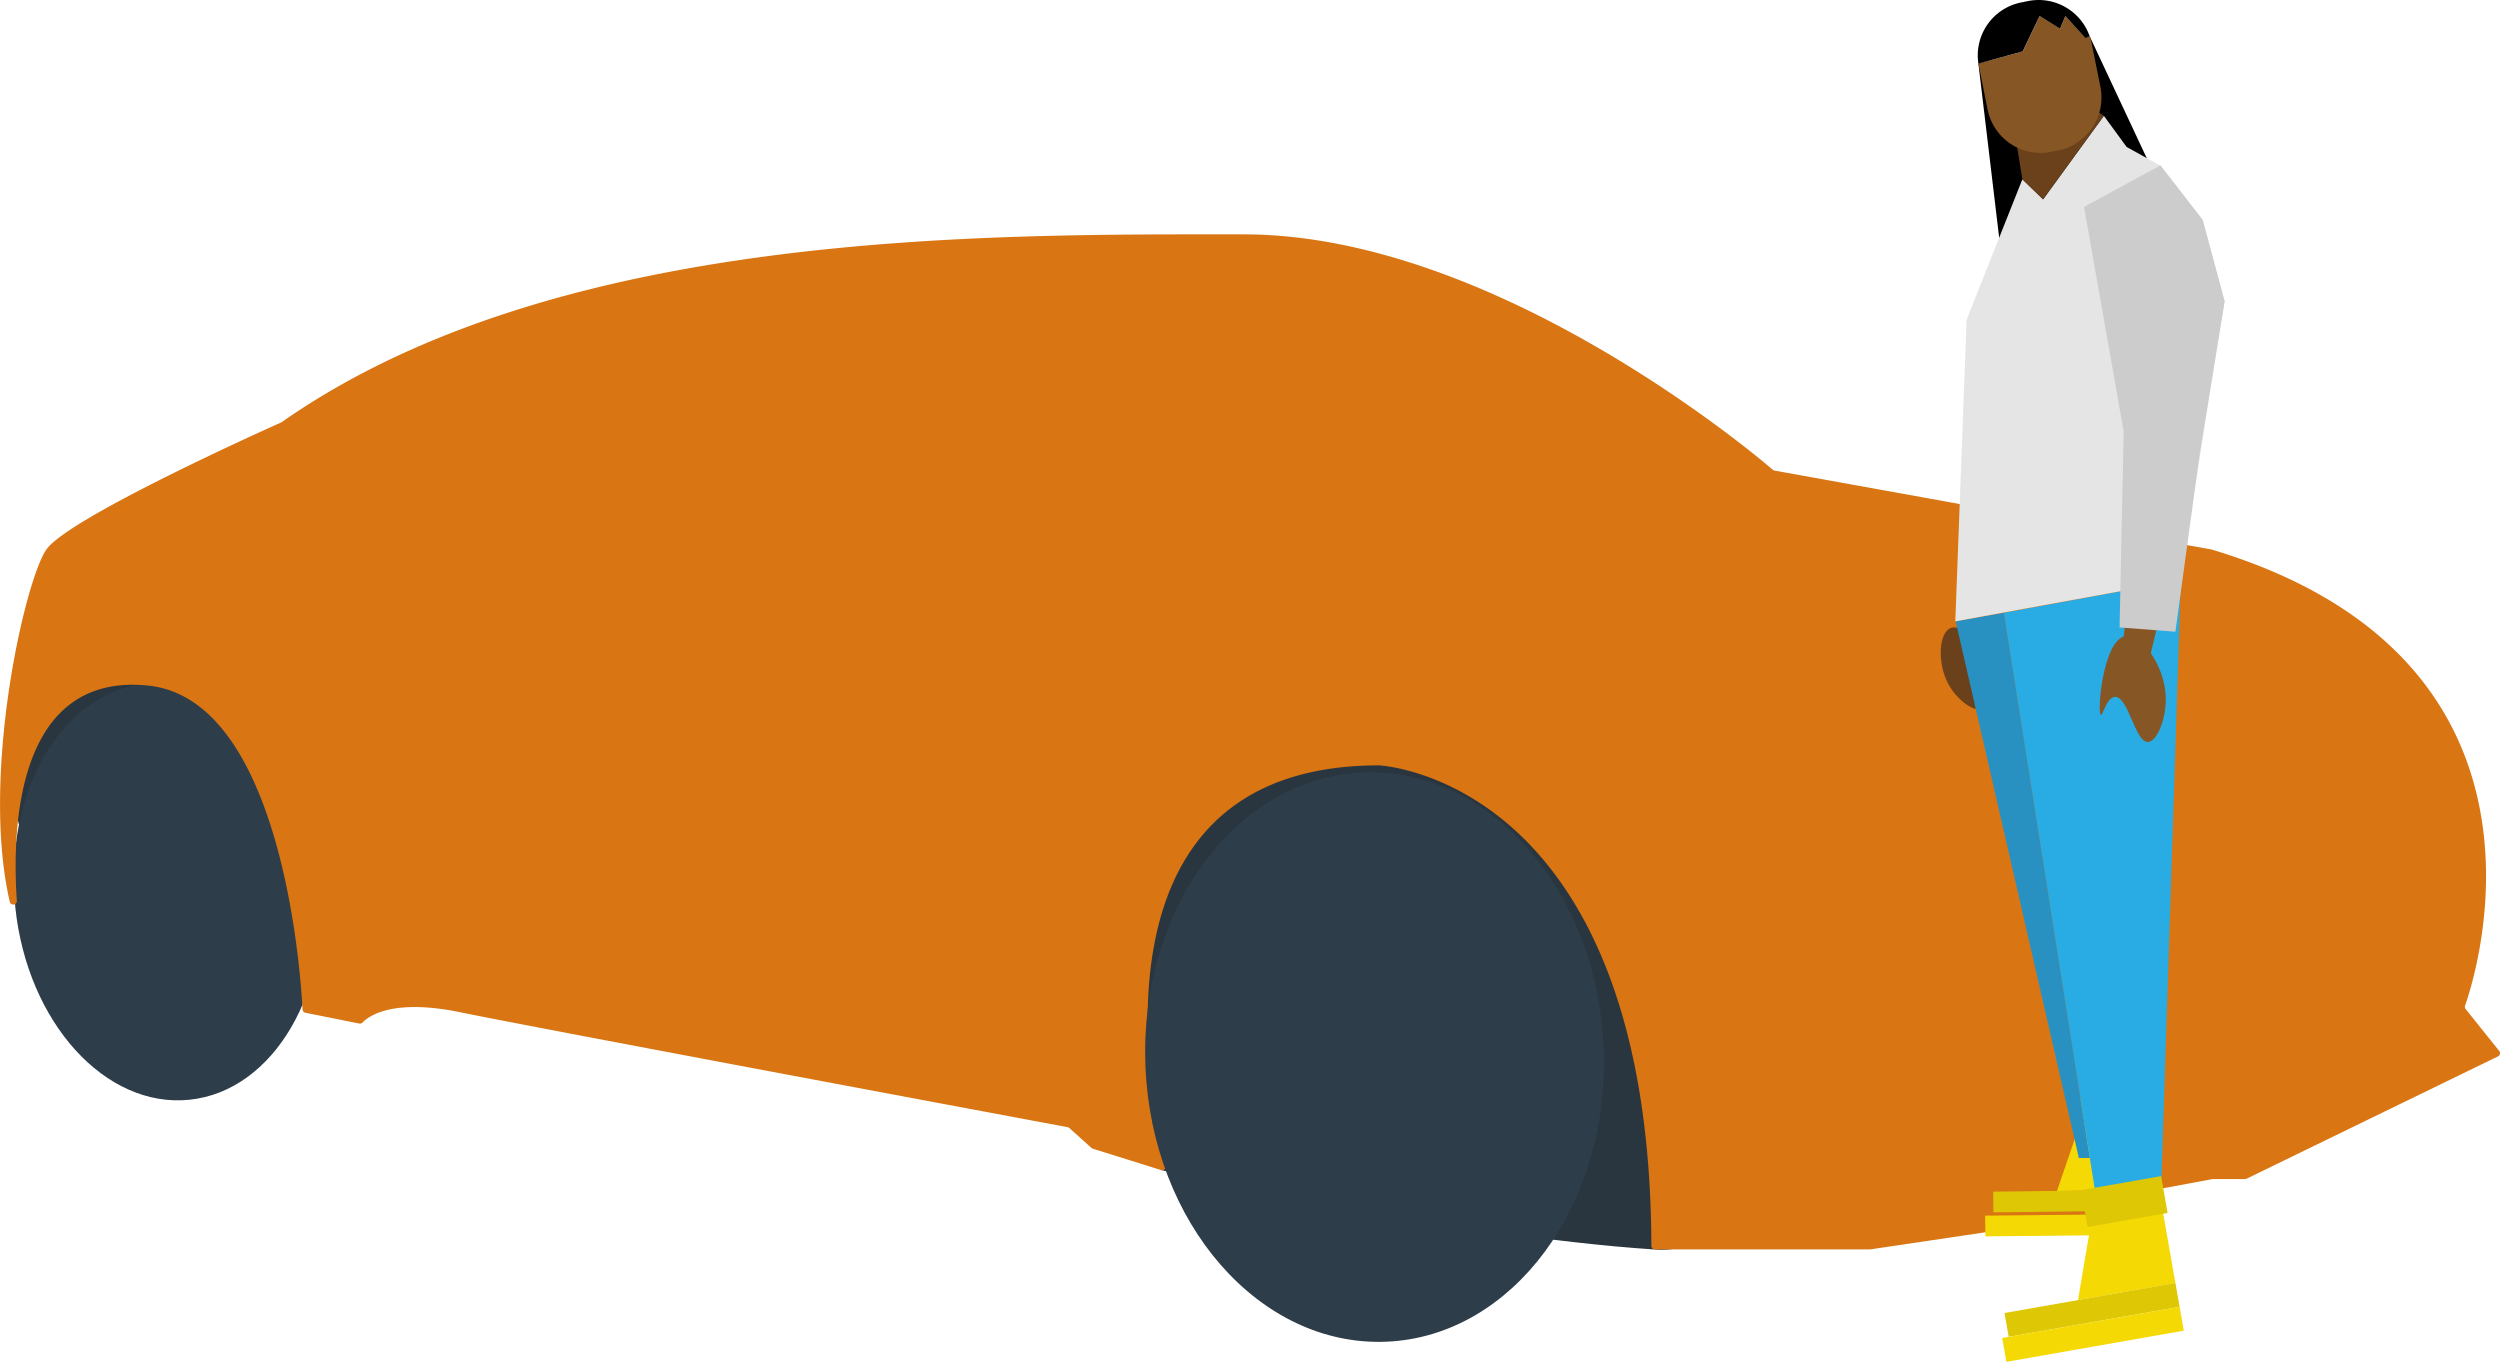
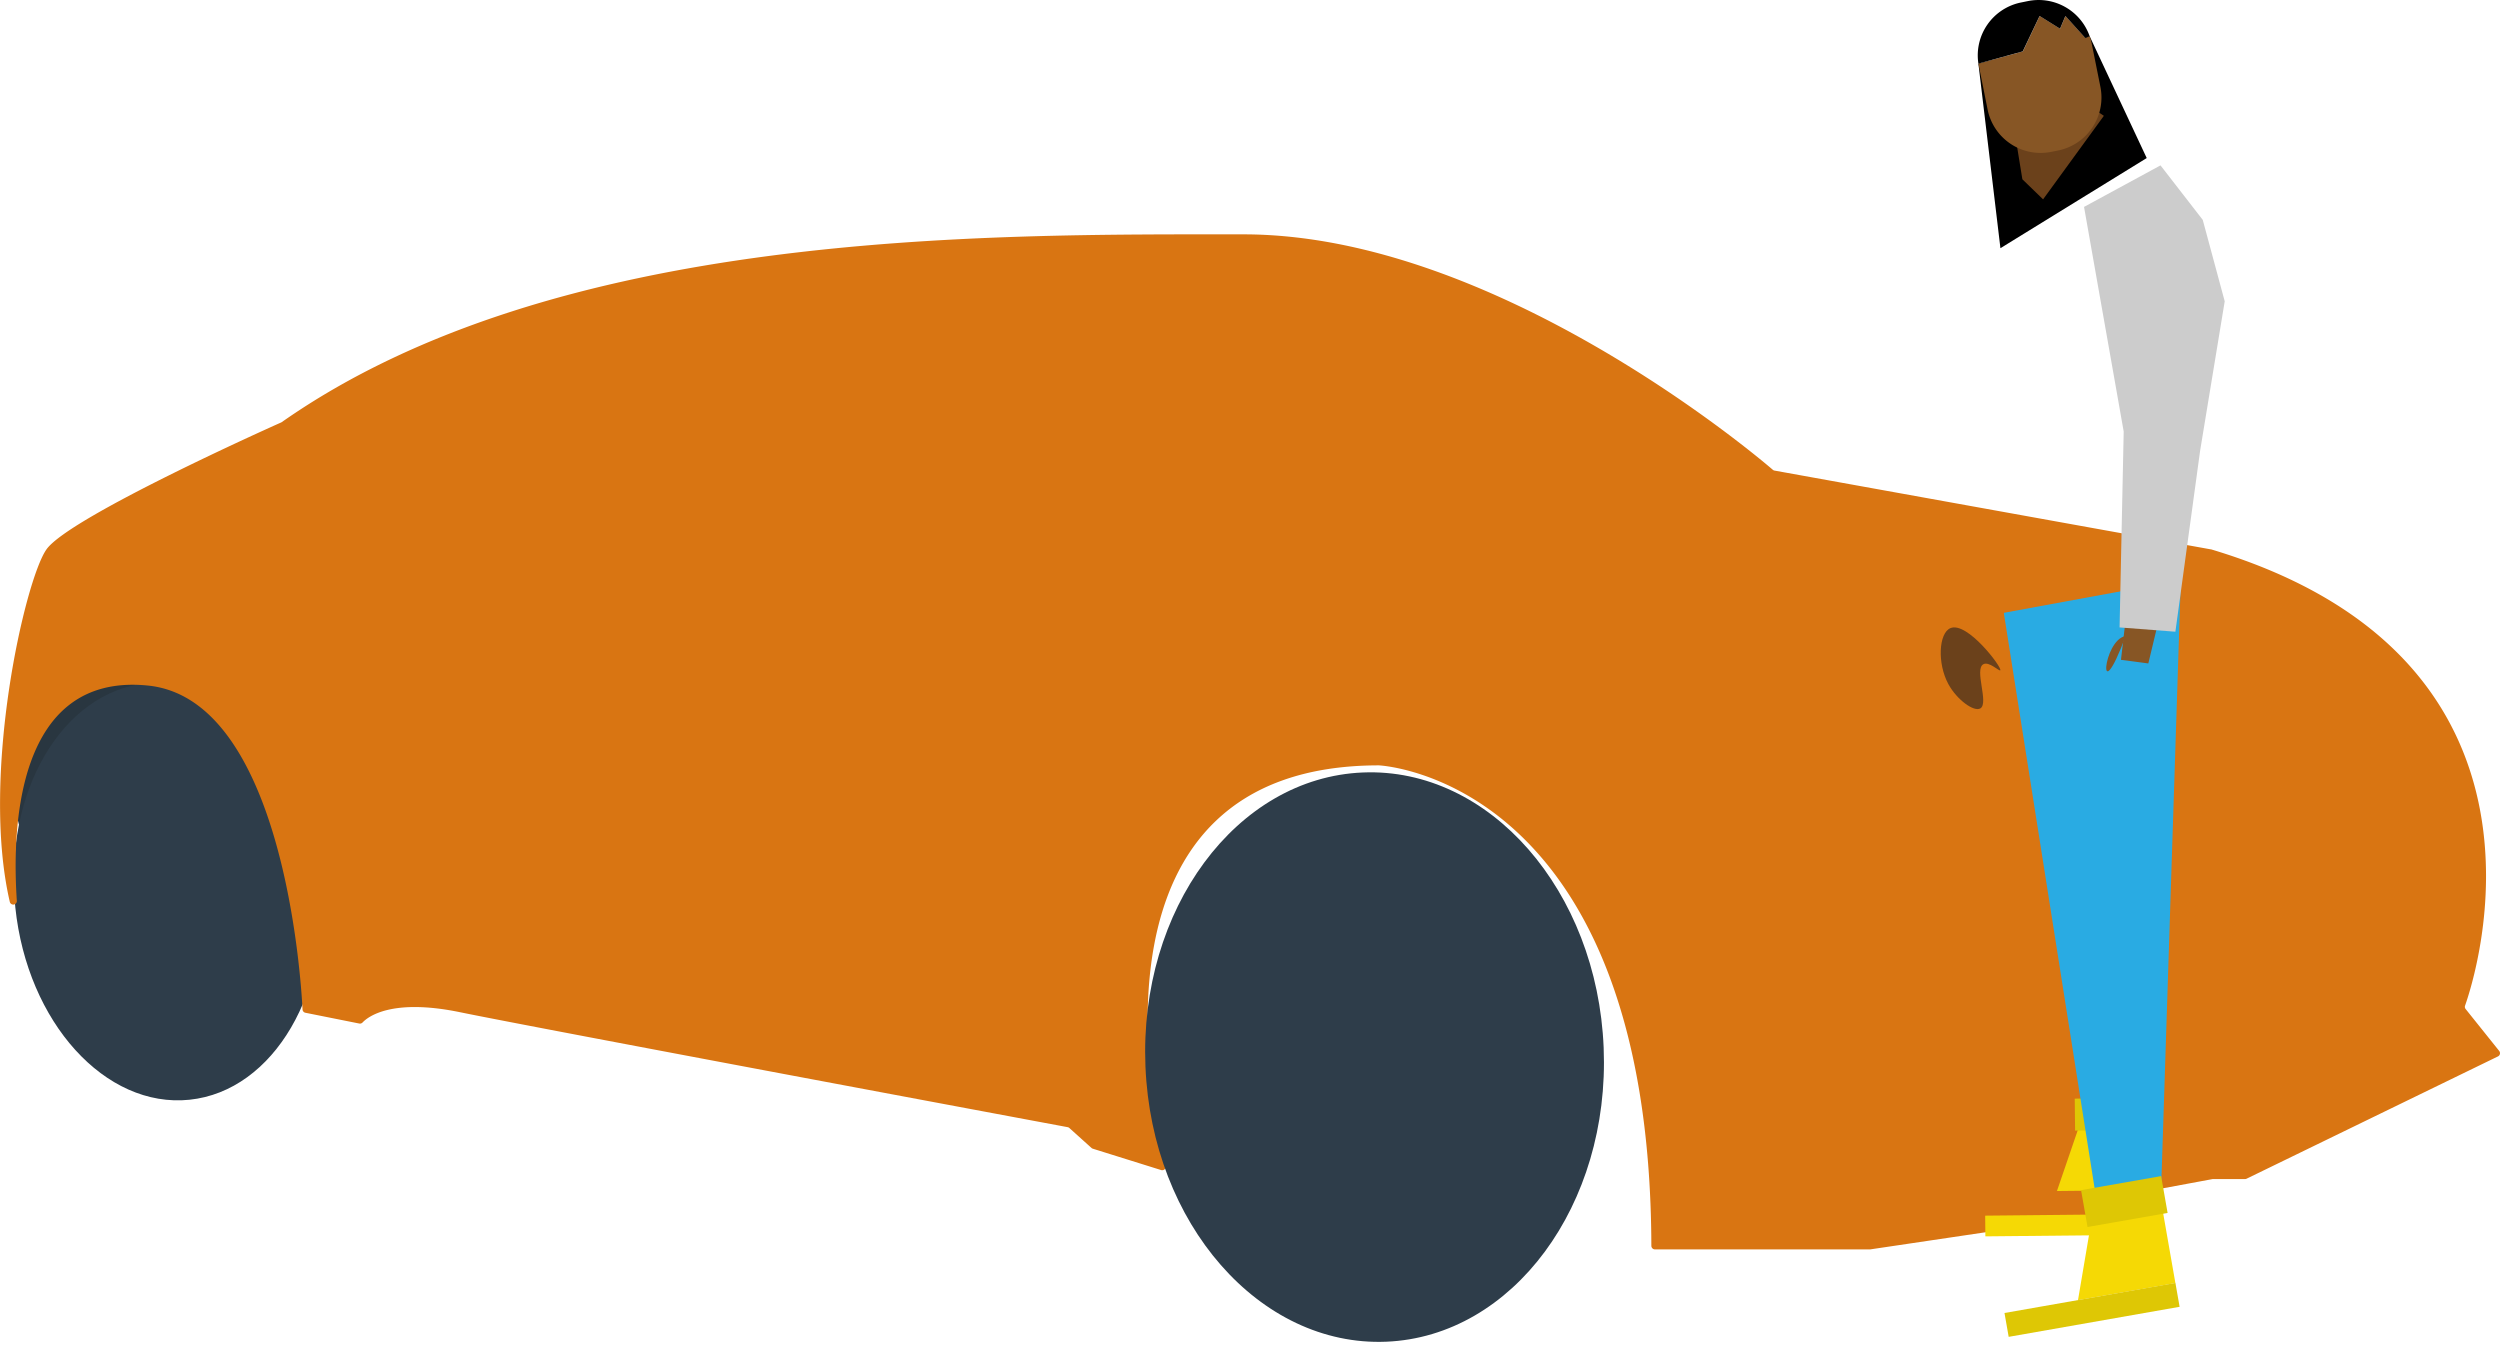
<svg xmlns="http://www.w3.org/2000/svg" id="Layer_1" data-name="Layer 1" viewBox="0 0 1042.64 567.99">
  <defs>
    <style>.cls-1{fill:#293640;}.cls-2{fill:#2e3d4a;}.cls-3{fill:#d97512;}.cls-4{fill:#6b411b;}.cls-5{fill:#f5d905;}.cls-6{fill:#dec705;}.cls-7{fill:#29abe3;}.cls-8{fill:#2991c2;}.cls-9{fill:#e5e5e5;}.cls-10{fill:#875625;}.cls-11{fill:#ccc;}</style>
  </defs>
  <polygon class="cls-1" points="16.77 380.33 5.79 335.25 19.38 281.03 70.06 265.35 117.38 284.72 146.78 416.92 66.42 411.69 16.77 380.33" />
-   <path class="cls-1" d="M509.85,731.24s120.86,27.59,205.94,33.14-48.85-232.91-48.85-232.91H513.65l-29,87.55v69.91Z" transform="translate(-25.59 -243.26)" />
  <ellipse id="Ellipse_469" data-name="Ellipse 469" class="cls-2" cx="95.65" cy="615.07" rx="63.97" ry="87.3" transform="translate(-88.77 -230.05) rotate(-5.94)" />
  <path class="cls-3" d="M152.93,665.63l22.49,4.5a1.48,1.48,0,0,0,1.37-.43c2.18-2.32,12-10.2,40.66-4.29,32.49,6.68,243,46,253.41,47.94a1.45,1.45,0,0,1,.72.36l9.24,8.32a1.47,1.47,0,0,0,.56.31l28.47,8.9a1.49,1.49,0,0,0,1.9-1.78c-5.36-21.3-37.38-166.92,88.83-167h.08c2.36.12,113.08,7,113.64,200.38a1.5,1.5,0,0,0,1.49,1.49h89.76l98.61-14.65a1.35,1.35,0,0,0,.5-.17L921.85,740a1.52,1.52,0,0,1,.45-.16L948.39,735a1.23,1.23,0,0,1,.27,0H961.9a1.45,1.45,0,0,0,.65-.16l104.84-51a1.49,1.49,0,0,0,.51-2.27l-14-17.49a1.46,1.46,0,0,1-.24-1.42c4-11.32,47.69-144.32-106-190.31l-.17,0L765.67,439.52a1.41,1.41,0,0,1-.71-.33C758.48,433.61,649.18,341,544.21,341c-108.19,0-286.47-2-401.13,78.32a1.71,1.71,0,0,1-.23.13C139.34,421,54.56,458.91,45,472.35c-8.93,12.49-27.61,94.06-15.33,147a1.49,1.49,0,0,0,2.94-.45c-2.06-30.29-.19-95.13,54.53-89.74,56.47,5.55,64,122.2,64.62,135.07A1.48,1.48,0,0,0,152.93,665.63Z" transform="translate(-25.59 -243.26)" />
  <ellipse id="Ellipse_469-2" data-name="Ellipse 469" class="cls-2" cx="598.88" cy="684.1" rx="95.63" ry="118.8" transform="translate(-53.16 -218.1) rotate(-2.35)" />
  <path id="Path_585" data-name="Path 585" class="cls-4" d="M839,505.24c-4.84,2.08-5.53,14.65-.85,23.3,3.57,6.6,10.72,11.74,13.37,10.16,3.64-2.19-2.65-16.27,1.23-18.41,2.38-1.32,6.61,3.05,7.07,2.53C860.74,521.79,846,502.22,839,505.24Z" transform="translate(-25.59 -243.26)" />
  <path id="Path_595" data-name="Path 595" class="cls-5" d="M918.7,739.61l-35.25.37,10.79-31.51,24.13-.26Z" transform="translate(-25.59 -243.26)" />
-   <rect id="Rectangle_1820" data-name="Rectangle 1820" class="cls-6" x="856.85" y="739.94" width="61.9" height="8.64" transform="translate(-34.05 -233.04) rotate(-0.66)" />
  <rect id="Rectangle_1821" data-name="Rectangle 1821" class="cls-5" x="854.59" y="748.59" width="64.25" height="8.64" transform="matrix(1, -0.01, 0.01, 1, -34.15, -233.05)" />
  <polyline id="Rectangle_1822" data-name="Rectangle 1822" class="cls-6" points="875.21 471.43 865.43 471.54 865.28 458.2 894.27 457.87 894.42 471.21 875.21 471.43" />
  <polygon points="825.1 26.53 834.29 103.51 895.3 65.92 871.52 15.15 825.1 26.53" />
  <polygon class="cls-7" points="835.7 255.58 909.52 242 900.66 516.02 875.86 510.11 835.7 255.58" />
-   <polygon class="cls-8" points="835.7 255.58 815.62 259.13 867 482.95 871.57 482.95 835.7 255.58" />
-   <polygon class="cls-9" points="815.47 259.13 820.19 133.34 843.44 74.77 852.08 83.14 877.43 48.3 886.92 61.29 900.8 68.97 918.52 91.7 927.67 125.66 909.37 242 815.47 259.13" />
  <path id="Path_584" data-name="Path 584" class="cls-10" d="M920.15,432.32l-10,86.13,11.41,1.5,20.92-87.13Z" transform="translate(-25.59 -243.26)" />
-   <path id="Path_585-2" data-name="Path 585" class="cls-10" d="M912.1,508.52c6.57-1,15.82,11.9,16.68,24.3.67,9.46-3.48,19.8-7.39,19.9-5.37.13-8.18-19.16-13.78-18.82-3.43.2-5,7.73-5.83,7.49C900.11,540.9,902.56,510,912.1,508.52Z" transform="translate(-25.59 -243.26)" />
+   <path id="Path_585-2" data-name="Path 585" class="cls-10" d="M912.1,508.52C900.11,540.9,902.56,510,912.1,508.52Z" transform="translate(-25.59 -243.26)" />
  <polygon class="cls-4" points="873.3 45.54 872.51 49.67 872.69 49.67 840.87 58.93 843.44 74.77 852.08 83.14 877.43 48.3 873.3 45.54" />
  <polyline class="cls-11" points="901.05 68.97 918.67 91.7 927.83 125.66 917.59 187.87 907.26 263.46 883.98 261.67 885.7 179.99 869.16 86.29" />
  <path id="Path_595-2" data-name="Path 595" class="cls-5" d="M932.85,778.38l-40.62,7.11,6.5-38.41,27.79-4.86Z" transform="translate(-25.59 -243.26)" />
  <rect id="Rectangle_1820-2" data-name="Rectangle 1820" class="cls-6" x="861.88" y="784.54" width="72.38" height="10.1" transform="translate(-148.71 -75.88) rotate(-9.97)" />
-   <rect id="Rectangle_1821-2" data-name="Rectangle 1821" class="cls-5" x="860.89" y="794.73" width="75.13" height="10.1" transform="translate(-150.46 -75.66) rotate(-9.97)" />
  <polyline id="Rectangle_1822-2" data-name="Rectangle 1822" class="cls-6" points="881.89 509.75 870.62 511.73 867.92 496.36 901.31 490.5 904.01 505.86 881.89 509.75" />
  <path class="cls-10" d="M897.94,261.37a22.31,22.31,0,0,0-.83-3l-1.87.67L887,249.92l-2.23,5.32-8.53-5.32-7,14.77-18.49,5.1c0,.34.08.68.15,1l3.63,18.12A22.54,22.54,0,0,0,881,306.61l2.91-.58a22.55,22.55,0,0,0,17.67-26.53Z" transform="translate(-25.59 -243.26)" />
  <path d="M876.21,249.92l8.53,5.32,2.23-5.32,8.27,9.16,1.87-.67a22.54,22.54,0,0,0-25.7-14.71l-2.9.59a22.5,22.5,0,0,0-17.82,25.5l18.49-5.1Z" transform="translate(-25.59 -243.26)" />
</svg>